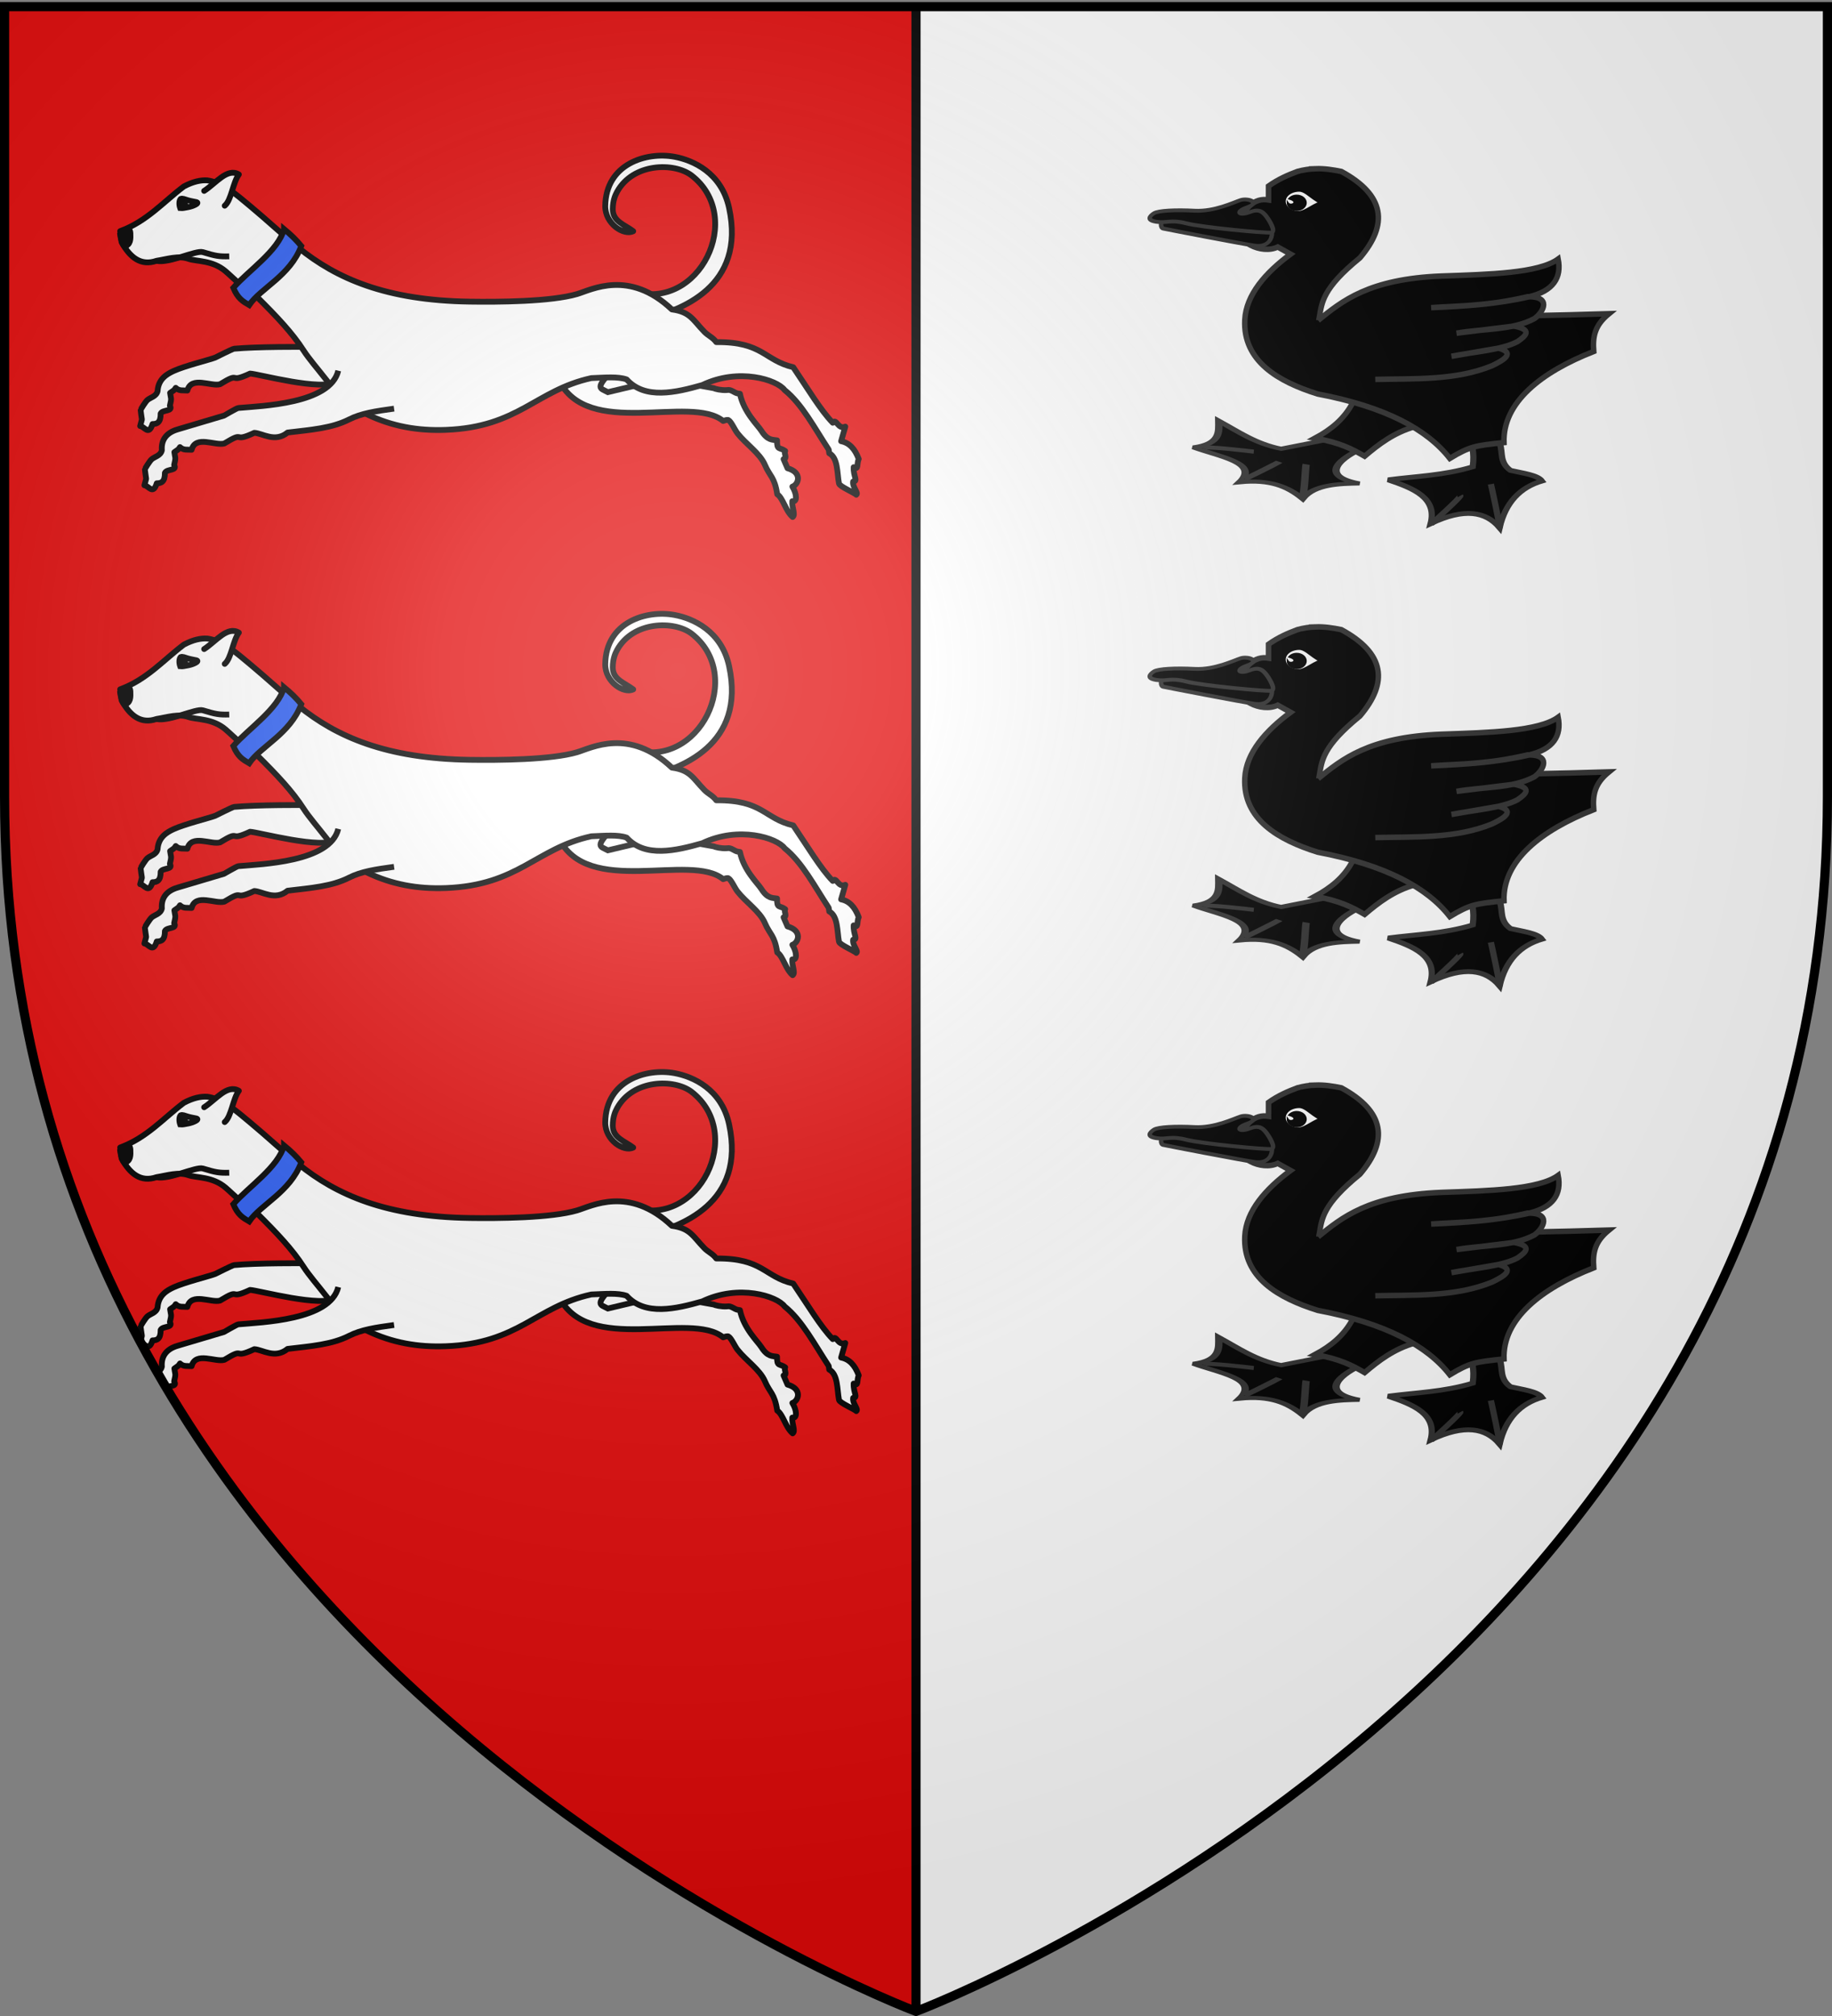
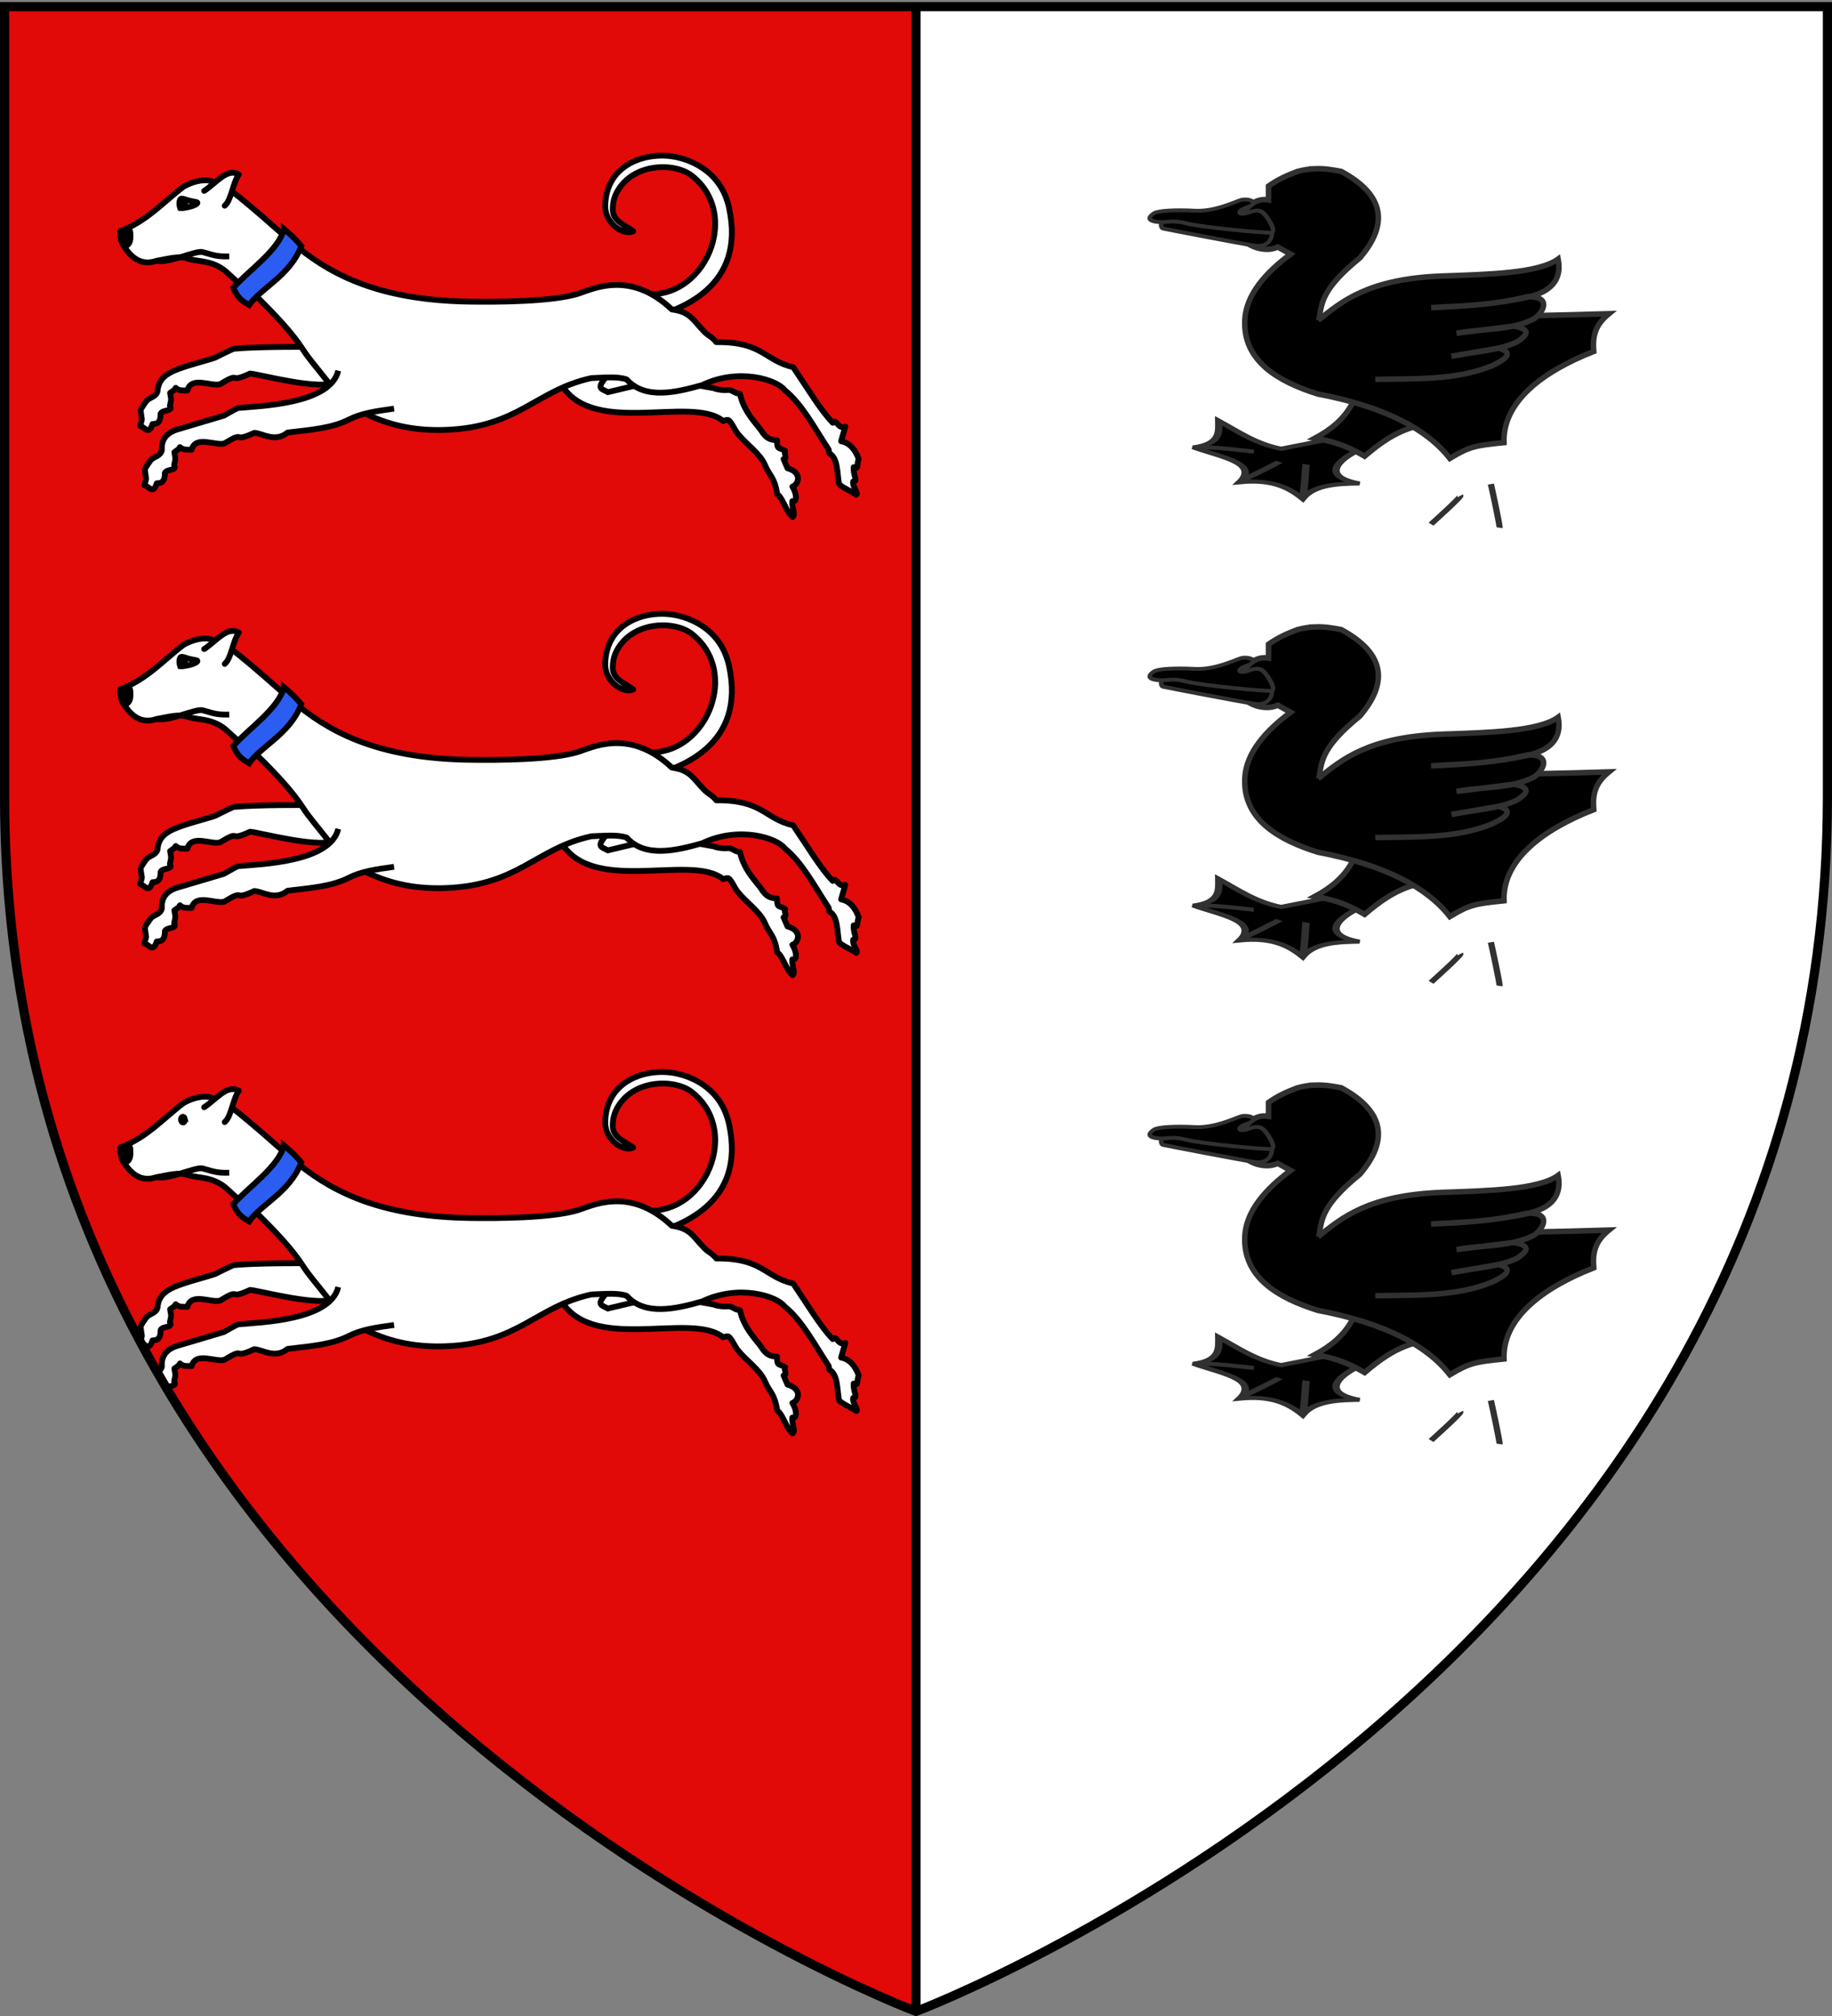
<svg xmlns="http://www.w3.org/2000/svg" xmlns:xlink="http://www.w3.org/1999/xlink" width="600" height="660" version="1.0">
  <rect width="100%" height="100%" fill="#808080" stroke="none" />
  <defs>
    <radialGradient xlink:href="#a" id="d" cx="221.445" cy="226.331" r="300" fx="221.445" fy="226.331" gradientTransform="matrix(1.353 0 0 1.349 -77.63 -85.747)" gradientUnits="userSpaceOnUse" />
    <linearGradient id="a">
      <stop offset="0" style="stop-color:white;stop-opacity:.314" />
      <stop offset=".19" style="stop-color:white;stop-opacity:.251" />
      <stop offset=".6" style="stop-color:#6b6b6b;stop-opacity:.125" />
      <stop offset="1" style="stop-color:black;stop-opacity:.125" />
    </linearGradient>
  </defs>
  <g style="display:inline">
    <path d="M1.5 2.188v258.53C1.5 546.17 300 658.5 300 658.5V2.187H1.5z" style="fill:#e20909;fill-opacity:1;fill-rule:evenodd;stroke:none;stroke-width:1px;stroke-linecap:butt;stroke-linejoin:miter;stroke-opacity:1" />
    <path d="M598.5 2.188v258.53C598.5 546.17 300 658.5 300 658.5V2.187h298.5z" style="fill:#fff;fill-opacity:1;fill-rule:evenodd;stroke:none;stroke-width:1px;stroke-linecap:butt;stroke-linejoin:miter;stroke-opacity:1" />
    <path d="M298.5 2.198h3V658.5h-3z" style="opacity:1;fill:#000;fill-opacity:1;stroke:none;stroke-width:3;stroke-miterlimit:4;stroke-dasharray:none;stroke-opacity:1" />
  </g>
  <g id="b" style="display:inline">
    <g style="fill:#000;stroke:#313131;stroke-width:2.806;stroke-opacity:1">
-       <path d="M13.188 325.001c1.494 5.71 3.62 8.264 4.477 17.161-12.021 7.34-24.042 9.814-36.063 14.176 12.315 2.774 23.925 6.252 23.876 21.39 13.23-11.83 23.157-11.274 31.088-3.234-.287-14.712 4.434-24.416 13.43-29.845-2.636-3.097-9.43-2.867-15.17-3.482-5.89-3.618-5.348-9.382-7.71-14.176L13.188 325z" style="fill:#000;fill-opacity:1;fill-rule:evenodd;stroke:#313131;stroke-width:2.806;stroke-linecap:butt;stroke-linejoin:miter;stroke-miterlimit:4;stroke-opacity:1;stroke-dasharray:none" transform="matrix(.712 .101 -.144 .558 519.035 110.11)" />
      <path d="M27.697 350.483c1.163 2.883 8.87 23.054 8.87 24.011M15.441 359.582c.602.602-9.46 17.884-9.714 18.394" style="fill:#000;fill-opacity:.75;fill-rule:evenodd;stroke:#313131;stroke-width:2.806;stroke-linecap:butt;stroke-linejoin:miter;stroke-opacity:1" transform="matrix(.712 .101 -.144 .558 519.035 110.11)" />
    </g>
    <g style="fill:#fcef3c">
      <path d="m158.963 312.895-21.173 10.117c-10.874-2.773-18.477-11.27-26.86-18.405.53 8.446 1.84 17.195-9.202 21.14 10.983 6.032 28.063 9.016 20.394 24.374 12.558-3.563 20.022 1.324 26.611 9.7 4.25-11.251 14.345-12.762 22.633-13.928-21.383-5.021-2.223-24.658-2.223-24.658l-10.18-8.34z" style="fill:#000;fill-opacity:1;fill-rule:evenodd;stroke:#313131;stroke-width:3.074;stroke-linecap:butt;stroke-linejoin:miter;stroke-miterlimit:4;stroke-opacity:1;stroke-dasharray:none" transform="matrix(.792 .045 -.045 .43 325.013 151.826)" />
      <path d="M123.614 347.882c-.513 1.027 13.622-14.311 13.928-14.922M148.485 358.577c.946-1.892-.024-23.511.248-24.871M105.21 325.996c.544-2.177 21.026.35 21.44.35" style="fill:#000;fill-opacity:1;fill-rule:evenodd;stroke:#313131;stroke-width:3.074;stroke-linecap:butt;stroke-linejoin:miter;stroke-opacity:1" transform="matrix(.792 .045 -.045 .43 325.013 151.826)" />
    </g>
    <path d="M1140.786 299.8c-3.178 6.176-8.167 10.076-13.834 13.126 9.243 1.609 13.705 4.075 18.055 6.562 5.197-4.397 10.63-8.581 18.29-10.77l.234-8.75-22.745-.167z" style="fill:#000;fill-opacity:1;fill-rule:evenodd;stroke:#313131;stroke-width:2;stroke-linecap:butt;stroke-linejoin:miter;stroke-miterlimit:4;stroke-opacity:1;stroke-dasharray:none" transform="matrix(.9 0 0 .9 -583.574 11.824)" />
    <path d="M1127 214.906c-2.038.075-4.177.38-6.469 1-3.492 1.315-7.007 2.83-10.5 5.313v5.031c-5.188-.853-8.734 2.847-10.656 8.844-2.047 6.386 8.196 11.12 14 8.281l4.688 2.594c-9.075 6.695-16.199 14.756-16.657 23.906-.75 14.975 12.115 22.458 26.5 26.969 24.714 4.695 39.803 12.85 48.094 23.437 7.278-4.39 9.343-4.681 19.719-5.75-.511-14.557 13.503-25.655 32.656-33.156-.414-5.382.326-9.469 5.531-13.719-38.134 1.161-72.113 1.317-105.375 1.313.932-5.43 1.095-10.506 14.781-21.656 10.361-12.165 9.146-22.779-6.78-31.407-3.048-.626-6.136-1.124-9.532-1z" style="fill:#000;fill-opacity:1;fill-rule:evenodd;stroke:#313131;stroke-width:2;stroke-linecap:butt;stroke-linejoin:miter;stroke-miterlimit:4;stroke-opacity:1;stroke-dasharray:none" transform="matrix(.9 0 0 .9 -583.574 11.824)" />
    <path d="M1128.084 270.083c8.617-6.996 18.388-15.098 44.824-16.141 17.461-.607 35.39-1.007 42.524-6.192 1.335 6.843-1.809 11.578-10.477 13.71-11.72 2.723-23.716 3.468-35.745 3.98 10.853-.755 20.198-.506 35.129-3.98 8.684-.177 5.958 5.411 2.465 7.961-8.07 4.342-18.867 3.599-28.35 5.307l20.955-2.59c6.823 1.352 4.262 3.56 1.202 5.664-5.928 3.096-15.773 3.68-24.005 5.33l17.139-2.97c6.142 1.73 2.157 4.235-2.378 6.402-13.216 5.448-28.5 4.633-42.495 4.97" style="fill:#000;fill-opacity:1;fill-rule:evenodd;stroke:#313131;stroke-width:2;stroke-linecap:butt;stroke-linejoin:miter;stroke-miterlimit:4;stroke-opacity:1;stroke-dasharray:none" transform="matrix(.9 0 0 .9 -583.574 11.824)" />
    <g style="fill:#000;stroke:#313131;stroke-width:2.639;stroke-opacity:1">
      <path d="M277.343-491.086c7.465 8.492 5.164 16.027-2.992 16.815-8.157.789-55.056 2.628-56.804 2.628-1.747 0-4.305-4.868-.29-5.78" style="color:#000;fill:#000;fill-opacity:1;fill-rule:evenodd;stroke:#313131;stroke-width:2.639;stroke-linecap:butt;stroke-linejoin:round;stroke-miterlimit:4;stroke-opacity:1;stroke-dasharray:none;stroke-dashoffset:0;marker:none;visibility:visible;display:inline;overflow:visible" transform="matrix(.519 .12 -.195 .459 176.086 415.197)" />
      <path d="M255.025-501.73c-3.468 2.536-12.214 11.51-23.787 13.797-11.376 2.249-21.023 5.395-22.77 7.76-1.749 2.365-2.814 5.685 3.595 5.16 6.408-.526 7.232-3.724 17.428-3.461 10.195.262 48.25-5.473 51.162-6.787 2.913-1.313-5.13-8.696-7.738-10.445-2.513-1.686-5.208-3.411-9.819.551-4.504 3.871-9.02 2.128-2.43-2.967 6.71-5.186-2.075-6.217-5.641-3.609z" style="color:#000;fill:#000;fill-opacity:1;fill-rule:evenodd;stroke:#313131;stroke-width:2.639;stroke-linecap:butt;stroke-linejoin:round;stroke-miterlimit:4;stroke-opacity:1;stroke-dasharray:none;stroke-dashoffset:0;marker:none;visibility:visible;display:inline;overflow:visible" transform="matrix(.519 .12 -.195 .459 176.086 415.197)" />
    </g>
    <path d="M146.194-159.836c5.211-.72 1.349-5.99.53-9.723 1.749 3.722 5.043 6.671 4.243 11.667 4.848 3.538 3.46-6.059 2.652-8.131 1.316 2.118 4.418 10.103.707 10.96 1.303-1.365 4.007 3.928 6.01-4.95 1.024 3.239 2.194 6.722-3.712 8.662.242 3.442 1.776 5.841-1.06 9.723-.428-4.812-.719-3.257-1.591-4.066l-3.713 7.778c1.385-3.324.154-4.469-1.237-5.48-.902 3.185-1.85 5.416-4.596 5.834 3.205-2.933-.114-3.196-.708-4.42l2.475-17.854z" style="fill:#000;fill-opacity:1;fill-rule:evenodd;stroke:#000;stroke-width:1px;stroke-linecap:butt;stroke-linejoin:miter;stroke-opacity:1" transform="matrix(.651 0 0 .481 330.494 288.397)" />
-     <path d="M158.897-149.451c-4.267.303-8.558 6.718-12.938 7.045-4.694.351-8.522-3.71-8.518-8.283-.004-4.573 3.811-8.283 8.518-8.283 4.707 0 7.776 7.707 13.645 9.344l-.707.177z" style="color:#000;fill:#fff;fill-opacity:1;fill-rule:nonzero;stroke:#000;stroke-width:3.457;stroke-linecap:butt;stroke-linejoin:miter;stroke-miterlimit:4;stroke-opacity:1;stroke-dasharray:none;stroke-dashoffset:0;marker:none;visibility:visible;display:inline;overflow:visible" transform="matrix(.651 0 0 .481 330.494 288.397)" />
    <path d="M149.244-149.705c.002 2.79-2.036 5.053-4.552 5.053-2.516 0-4.555-2.263-4.553-5.053 1.421 2.824 6.47-.582.718-2.726.81-1.399 2.224-2.326 3.835-2.326 2.516 0 4.554 2.263 4.552 5.052z" style="color:#000;fill:#000;fill-opacity:1;fill-rule:nonzero;stroke:#000;stroke-width:1;stroke-linecap:butt;stroke-linejoin:miter;stroke-miterlimit:4;stroke-opacity:1;stroke-dasharray:none;stroke-dashoffset:0;marker:none;visibility:visible;display:inline;overflow:visible" transform="matrix(.651 0 0 .481 330.494 288.397)" />
  </g>
  <use xlink:href="#b" width="600" height="660" style="display:inline" transform="translate(0 150)" />
  <use xlink:href="#b" width="600" height="660" style="display:inline" transform="translate(0 -150)" />
  <g id="c">
    <path d="M182.961 274.275c9.414 19.7 43.177 4.785 53.881 13.543.772-.28 1.441-.45 1.735-.279.99.578 2.04 3.215 3.014 4.396 2.788 3.522 7.317 6.47 8.936 10.287 1.575 3.715 3.16 3.904 4.025 9.59 1.91 1.23 2.691 5.43 5.052 7.445 1.026-.793-.3-2.977-.114-5.17 1.641.427 1.527-2.361.02-4.777 1.997-.633 3.425-4.603-1.59-6.015l-1.295-2.987c1.392-.235.023-1.71.532-2.666-1.803-1.325-2.754-.085-2.66-3.481-1.516-.257-3.104.09-5.154-3.154-1.134-1.795-5.77-6.082-7-12.09-.16-.025-.317-.052-.473-.071-.011 0-.033.005-.045.005-1.397-.173-2.275-1.475-3.76-1.148-1.877.129-3.971-.401-4.205-.598-23.632-4.056-21.563-6.84-26.207-13.386l-24.692 10.556z" style="fill:#fff;fill-opacity:1;fill-rule:evenodd;stroke:#000;stroke-width:1.897;stroke-linecap:butt;stroke-linejoin:round;stroke-miterlimit:4;stroke-opacity:1;stroke-dasharray:none;display:inline" />
    <path d="M201.455 270.309c-7.064 7.15-4.926 6.669-2.37 8.071l21.203-5.029-18.833-3.042z" style="fill:#fff;fill-opacity:1;fill-rule:evenodd;stroke:#000;stroke-width:1.897;stroke-linecap:butt;stroke-linejoin:miter;stroke-miterlimit:4;stroke-opacity:1;stroke-dasharray:none;display:inline" />
    <path d="M206.992 245.314c22.001 6.977 37.213-24.296 19.434-37.932-5.65-4.242-19.064-4.095-24.311 5.395-.6 1.085-1.403 2.836-1.43 5.7-.036 4.052 3.984 5.111 6.704 7.216-3.029 1.527-9.203-2.369-9.168-8.252.21-13.83 13.48-17.82 22.713-16.111 5.948 1.1 15.35 5.159 17.847 16.73 5.561 25.77-15.58 33.713-28.557 36.705" style="fill:#fff;fill-opacity:1;fill-rule:evenodd;stroke:#000;stroke-width:1.897;stroke-linecap:round;stroke-linejoin:round;stroke-miterlimit:4;stroke-opacity:1;stroke-dasharray:none;display:inline" />
    <path d="M107.72 263.568c-9.683-.041-23.507-.087-31.06.598-.533.049-6.118 2.879-6.191 2.908-1.676.668-10.058 2.733-13.646 4.392-2.13.985-4.973 2.606-5.206 6.544-.392 1.808-2.379 2.086-3.356 2.96-.634.564-2.187 3.05-2.203 3.285-.015.235.416 3.082.416 3.082l-.566 2.141c1.359.094 2.802 3.334 4.043-.66 1.494.005 2.703-.492 2.663-3.406.675-1.411 4.194-.597 3.03-2.58.673-2.7.297-2.275.07-4.202 1.147-.81 1.298-.78 1.841-1.657 1.121 1.121 2.499.756 3.813.877 1.274-4.874 7.762-1.215 10.708-2.066 7.25-4.423 2.267.04 9.82-3.486 2.595.093 23.941 5.951 28.057 2.557" style="fill:#fff;fill-opacity:1;fill-rule:evenodd;stroke:#000;stroke-width:1.897;stroke-linecap:butt;stroke-linejoin:round;stroke-miterlimit:4;stroke-opacity:1;stroke-dasharray:none;display:inline" />
    <path d="M67.882 209.046c-2.152-.132-4.674.405-7.677 1.999-6.731 5.07-12.064 11.394-20.843 14.629l.45 3.585c2.775 5.052 6.332 7.895 11.47 6.114 3.518-.543 7.09-1.796 10.429-.641 2.714.938 7.822.384 12.143 4.054 2.583 2.193 6.167 6.047 10.139 8.254 6.655 6.586 11.784 12.006 15.446 17.718 1.665 2.598 4.897 6.357 6.57 8.52 3.691 4.778 8.178 9.453 14.16 12.35 8.215 3.98 16.73 5.45 25.838 5.106 23.895-.905 29.42-12.95 47.656-16.947 4.507-.175 8.67-.575 11.568.436 6.012 6.672 16.098 4.293 24.792 1.831 11.98-5.754 24.487-1.715 26.953 1.648 5.729 4.587 9.85 12.541 14.439 19.505l.168 1.188c2.875 1.503 2.55 6.4 3.192 9.9.22 1.002 5.05 3 5.673 3.677.843-.54-1.37-2.597-1.028-4.317 1.718-.067.01-1.77.161-4.702 1.748 1.106.928-1.15 1.664-2.685-1.28-3.384-3.081-5.277-5.77-5.824l1.371-4.767c-2.442 1.063-2.9-2.884-4.106-1.272-4.053-4.173-8.145-11.137-12.944-18.18-9.555-2.244-9.911-8.354-25.213-8.219-1.173-1.611-2.628-2.066-3.906-3.387-3.781-3.91-4.62-6.513-10.635-7.31-13.987-13.223-26.34-6.426-31.023-5.046-8.58 2.527-25.979 2.63-35.25 2.488-27.242-.416-43.525-7.492-56.065-17.686-4.927-4.006-10.535-9.24-15.803-13.61-4.351-3.61-8.845-7.683-14.02-8.41z" style="fill:#fff;fill-opacity:1;fill-rule:evenodd;stroke:#000;stroke-width:1.897;stroke-linecap:butt;stroke-linejoin:round;stroke-miterlimit:4;stroke-opacity:1;stroke-dasharray:none;display:inline" />
    <path d="M93.017 224.98c-1.81 7.089-11.702 13.618-16.605 19.244 1.475 3.484 3.06 4.415 5.192 5.662 3.809-5.6 13.43-9.619 17.071-19.342-1.672-2.027-3.357-3.663-5.658-5.565z" style="fill:#2b5df2;fill-opacity:1;fill-rule:evenodd;stroke:#000;stroke-width:1.897;stroke-linecap:butt;stroke-linejoin:miter;stroke-miterlimit:4;stroke-opacity:1;stroke-dasharray:none;display:inline" />
    <path d="M66.859 212.494c3.792-2.43 7.586-7.674 11.374-5.383-1.982 2.643-2.425 8.403-4.635 10.236" style="fill:#fff;fill-opacity:1;fill-rule:evenodd;stroke:#000;stroke-width:1.897;stroke-linecap:round;stroke-linejoin:round;stroke-miterlimit:4;stroke-opacity:1;stroke-dasharray:none;display:inline" />
    <path d="M59.013 218.12c-.39-1.1-.36-2.421.14-2.992.61-.262 1.374.123 2.364.421.93.28 2.088.46 2.748.606 1.364.302-1.153 1.412-2.69 1.67-1.393.235-1.62.38-2.562.295z" style="fill:#fff;fill-opacity:1;fill-rule:evenodd;stroke:#000;stroke-width:1.897;stroke-linecap:butt;stroke-linejoin:miter;stroke-miterlimit:4;stroke-opacity:1;stroke-dasharray:none;display:inline" />
    <path d="M60.534 216.286c.111.5-.071 1.023-.407 1.166-.336.144-.698-.146-.81-.646-.11-.5.072-1.022.408-1.166.336-.143.698.146.81.646z" style="fill:#000;fill-opacity:1;fill-rule:nonzero;stroke:#000;stroke-width:1.897;stroke-miterlimit:4;stroke-opacity:1;stroke-dasharray:none;display:inline" />
    <path d="M40.708 230.703c2.172-.597 2.061-2.48 1.993-4.375-.046-1.287-.855-1.385-.855-1.385l-2.49 1.866s.316 2.657 1.352 3.894z" style="fill:#000;fill-opacity:1;fill-rule:evenodd;stroke:#000;stroke-width:1.897;stroke-linecap:butt;stroke-linejoin:miter;stroke-miterlimit:4;stroke-opacity:1;stroke-dasharray:none;display:inline" />
    <path d="M51.284 235.384c4.025.94 12.894-3.527 15.151-2.842 4.226 1.283 5.347 1.476 8.635 1.383" style="fill:none;stroke:#000;stroke-width:1.897;stroke-linecap:butt;stroke-linejoin:miter;stroke-miterlimit:4;stroke-opacity:1;stroke-dasharray:none;display:inline" />
    <path d="M110.78 271.36c-2.587 10.892-25.175 11.522-32.728 12.207-.533.048-4.578 2.464-4.652 2.486l-15.264 4.534c-3.817 1.133-5.372 3.594-5.127 6.824-.391 1.808-2.378 2.086-3.356 2.959-.633.565-2.187 3.05-2.203 3.286-.015.235.416 3.082.416 3.082l-.566 2.141c1.36.094 2.803 3.334 4.043-.66 1.494.005 2.703-.492 2.663-3.406.675-1.411 4.195-.597 3.03-2.58.673-2.7.297-2.275.07-4.202 1.147-.81 1.298-.78 1.841-1.657 1.121 1.121 2.499.755 3.813.877 1.274-4.874 7.762-1.215 10.708-2.066 7.25-4.423 2.268.04 9.82-3.486 2.595.093 6.782 3.302 10.897-.093 7.796-.92 14.502-1.424 20.087-4.258 4.061-2.061 8.744-2.737 14.791-3.57" style="fill:#fff;fill-opacity:1;fill-rule:evenodd;stroke:#000;stroke-width:1.897;stroke-linecap:butt;stroke-linejoin:round;stroke-miterlimit:4;stroke-opacity:1;stroke-dasharray:none;display:inline" />
  </g>
  <path d="M182.961 424.275c9.414 19.7 43.177 4.785 53.881 13.543.772-.28 1.441-.45 1.735-.279.99.578 2.04 3.215 3.014 4.396 2.788 3.522 7.317 6.47 8.936 10.287 1.575 3.715 3.16 3.904 4.025 9.59 1.91 1.23 2.691 5.43 5.052 7.445 1.026-.793-.3-2.977-.114-5.17 1.641.427 1.527-2.361.02-4.777 1.997-.633 3.425-4.603-1.59-6.015l-1.295-2.987c1.392-.235.023-1.71.532-2.666-1.803-1.325-2.754-.085-2.66-3.481-1.516-.257-3.104.09-5.154-3.154-1.134-1.795-5.77-6.082-7-12.09-.16-.025-.317-.052-.473-.071-.011 0-.033.005-.045.005-1.397-.173-2.275-1.475-3.76-1.148-1.877.129-3.971-.401-4.205-.598-23.632-4.056-21.563-6.84-26.207-13.386l-24.692 10.556z" style="fill:#fff;fill-opacity:1;fill-rule:evenodd;stroke:#000;stroke-width:1.897;stroke-linecap:butt;stroke-linejoin:round;stroke-miterlimit:4;stroke-opacity:1;stroke-dasharray:none;display:inline" />
  <path d="M201.455 420.309c-7.064 7.15-4.926 6.669-2.37 8.071l21.203-5.029-18.833-3.042z" style="fill:#fff;fill-opacity:1;fill-rule:evenodd;stroke:#000;stroke-width:1.897;stroke-linecap:butt;stroke-linejoin:miter;stroke-miterlimit:4;stroke-opacity:1;stroke-dasharray:none;display:inline" />
  <path d="M206.992 395.314c22.001 6.977 37.213-24.296 19.434-37.932-5.65-4.242-19.064-4.095-24.311 5.395-.6 1.085-1.403 2.836-1.43 5.7-.036 4.052 3.984 5.111 6.704 7.216-3.029 1.527-9.203-2.369-9.168-8.252.21-13.83 13.48-17.82 22.713-16.111 5.948 1.1 15.35 5.159 17.847 16.73 5.561 25.77-15.58 33.713-28.557 36.705" style="fill:#fff;fill-opacity:1;fill-rule:evenodd;stroke:#000;stroke-width:1.897;stroke-linecap:round;stroke-linejoin:round;stroke-miterlimit:4;stroke-opacity:1;stroke-dasharray:none;display:inline" />
  <path d="M107.72 413.568c-9.683-.041-23.507-.087-31.06.598-.533.049-6.118 2.879-6.191 2.908-1.676.668-10.058 2.733-13.646 4.392-2.13.985-4.973 2.606-5.206 6.544-.392 1.808-2.379 2.086-3.356 2.96-.634.564-2.187 3.05-2.203 3.285-.015.235.416 3.082.416 3.082l-.566 2.141c1.359.094 2.802 3.334 4.043-.66 1.494.005 2.703-.492 2.663-3.406.675-1.411 4.194-.597 3.03-2.58.673-2.7.297-2.275.07-4.202 1.147-.81 1.298-.78 1.841-1.657 1.121 1.121 2.499.756 3.813.877 1.274-4.874 7.762-1.215 10.708-2.066 7.25-4.423 2.267.04 9.82-3.486 2.595.093 23.941 5.951 28.057 2.557" style="fill:#fff;fill-opacity:1;fill-rule:evenodd;stroke:#000;stroke-width:1.897;stroke-linecap:butt;stroke-linejoin:round;stroke-miterlimit:4;stroke-opacity:1;stroke-dasharray:none;display:inline" />
  <path d="M67.882 359.046c-2.152-.132-4.674.405-7.677 1.999-6.731 5.07-12.064 11.394-20.843 14.629l.45 3.585c2.775 5.052 6.332 7.895 11.47 6.114 3.518-.543 7.09-1.796 10.429-.641 2.714.938 7.822.384 12.143 4.054 2.583 2.193 6.167 6.047 10.139 8.254 6.655 6.586 11.784 12.006 15.446 17.718 1.665 2.598 4.897 6.357 6.57 8.52 3.691 4.778 8.178 9.453 14.16 12.35 8.215 3.98 16.73 5.45 25.838 5.106 23.895-.905 29.42-12.95 47.656-16.947 4.507-.175 8.67-.575 11.568.436 6.012 6.672 16.098 4.293 24.792 1.831 11.98-5.754 24.487-1.715 26.953 1.648 5.729 4.587 9.85 12.541 14.439 19.505l.168 1.188c2.875 1.503 2.55 6.4 3.192 9.9.22 1.002 5.05 3 5.673 3.677.843-.54-1.37-2.597-1.028-4.317 1.718-.067.01-1.77.161-4.702 1.748 1.106.928-1.15 1.664-2.685-1.28-3.384-3.081-5.277-5.77-5.824l1.371-4.767c-2.442 1.063-2.9-2.884-4.106-1.272-4.053-4.173-8.145-11.137-12.944-18.18-9.555-2.244-9.911-8.354-25.213-8.219-1.173-1.611-2.628-2.066-3.906-3.387-3.781-3.91-4.62-6.513-10.635-7.31-13.987-13.223-26.34-6.426-31.023-5.046-8.58 2.527-25.979 2.63-35.25 2.488-27.242-.416-43.525-7.492-56.065-17.686-4.927-4.006-10.535-9.24-15.803-13.61-4.351-3.61-8.845-7.683-14.02-8.41z" style="fill:#fff;fill-opacity:1;fill-rule:evenodd;stroke:#000;stroke-width:1.897;stroke-linecap:butt;stroke-linejoin:round;stroke-miterlimit:4;stroke-opacity:1;stroke-dasharray:none;display:inline" />
  <path d="M66.859 362.494c3.792-2.43 7.586-7.674 11.374-5.383-1.982 2.643-2.425 8.403-4.635 10.236" style="fill:#fff;fill-opacity:1;fill-rule:evenodd;stroke:#000;stroke-width:1.897;stroke-linecap:round;stroke-linejoin:round;stroke-miterlimit:4;stroke-opacity:1;stroke-dasharray:none;display:inline" />
-   <path d="M59.013 368.12c-.39-1.1-.36-2.421.14-2.992.61-.262 1.374.123 2.364.421.93.28 2.088.46 2.748.606 1.364.302-1.153 1.412-2.69 1.67-1.393.235-1.62.38-2.562.295z" style="fill:#fff;fill-opacity:1;fill-rule:evenodd;stroke:#000;stroke-width:1.897;stroke-linecap:butt;stroke-linejoin:miter;stroke-miterlimit:4;stroke-opacity:1;stroke-dasharray:none;display:inline" />
  <path d="M60.534 366.286c.111.5-.071 1.023-.407 1.166-.336.144-.698-.146-.81-.646-.11-.5.072-1.022.408-1.166.336-.143.698.146.81.646z" style="fill:#000;fill-opacity:1;fill-rule:nonzero;stroke:#000;stroke-width:1.897;stroke-miterlimit:4;stroke-opacity:1;stroke-dasharray:none;display:inline" />
  <path d="M40.708 380.703c2.172-.597 2.061-2.48 1.993-4.375-.046-1.287-.855-1.385-.855-1.385l-2.49 1.866s.316 2.657 1.352 3.894z" style="fill:#000;fill-opacity:1;fill-rule:evenodd;stroke:#000;stroke-width:1.897;stroke-linecap:butt;stroke-linejoin:miter;stroke-miterlimit:4;stroke-opacity:1;stroke-dasharray:none;display:inline" />
  <path d="M51.284 385.384c4.025.94 12.894-3.527 15.151-2.842 4.226 1.283 5.347 1.476 8.635 1.383" style="fill:none;stroke:#000;stroke-width:1.897;stroke-linecap:butt;stroke-linejoin:miter;stroke-miterlimit:4;stroke-opacity:1;stroke-dasharray:none;display:inline" />
  <path d="M110.78 421.36c-2.587 10.892-25.175 11.522-32.728 12.207-.533.048-4.578 2.464-4.652 2.486l-15.264 4.534c-3.817 1.133-5.372 3.594-5.127 6.824-.212.978-.89 1.508-1.624 1.927l3.222 5.304c.675-1.412 3.594-.426 2.43-2.409.672-2.7.296-2.275.07-4.202 1.146-.81 1.297-.78 1.84-1.657 1.121 1.121 2.499.755 3.813.877 1.274-4.874 7.762-1.215 10.708-2.066 7.25-4.423 2.268.04 9.82-3.486 2.595.093 6.782 3.302 10.897-.093 7.796-.92 14.502-1.424 20.087-4.258 4.061-2.061 8.744-2.737 14.791-3.57" style="fill:#fff;fill-opacity:1;fill-rule:evenodd;stroke:#000;stroke-width:1.897;stroke-linecap:butt;stroke-linejoin:round;stroke-miterlimit:4;stroke-opacity:1;stroke-dasharray:none;display:inline" />
  <path d="M93.017 374.98c-1.81 7.089-11.702 13.618-16.605 19.244 1.475 3.484 3.06 4.415 5.192 5.662 3.809-5.6 13.43-9.619 17.071-19.342-1.672-2.027-3.357-3.663-5.658-5.565z" style="fill:#2b5df2;fill-opacity:1;fill-rule:evenodd;stroke:#000;stroke-width:1.897;stroke-linecap:butt;stroke-linejoin:miter;stroke-miterlimit:4;stroke-opacity:1;stroke-dasharray:none;display:inline" />
  <use xlink:href="#c" width="600" height="660" transform="translate(0 -150)" />
-   <path d="M300 658.5s298.5-112.32 298.5-397.772V2.176H1.5v258.552C1.5 546.18 300 658.5 300 658.5z" style="opacity:1;fill:url(#d);fill-opacity:1;fill-rule:evenodd;stroke:none;stroke-width:1px;stroke-linecap:butt;stroke-linejoin:miter;stroke-opacity:1" />
  <path d="M300 658.5S1.5 546.18 1.5 260.728V2.176h597v258.552C598.5 546.18 300 658.5 300 658.5z" style="opacity:1;fill:none;fill-opacity:1;fill-rule:evenodd;stroke:#000;stroke-width:3;stroke-linecap:butt;stroke-linejoin:miter;stroke-miterlimit:4;stroke-dasharray:none;stroke-opacity:1" />
</svg>